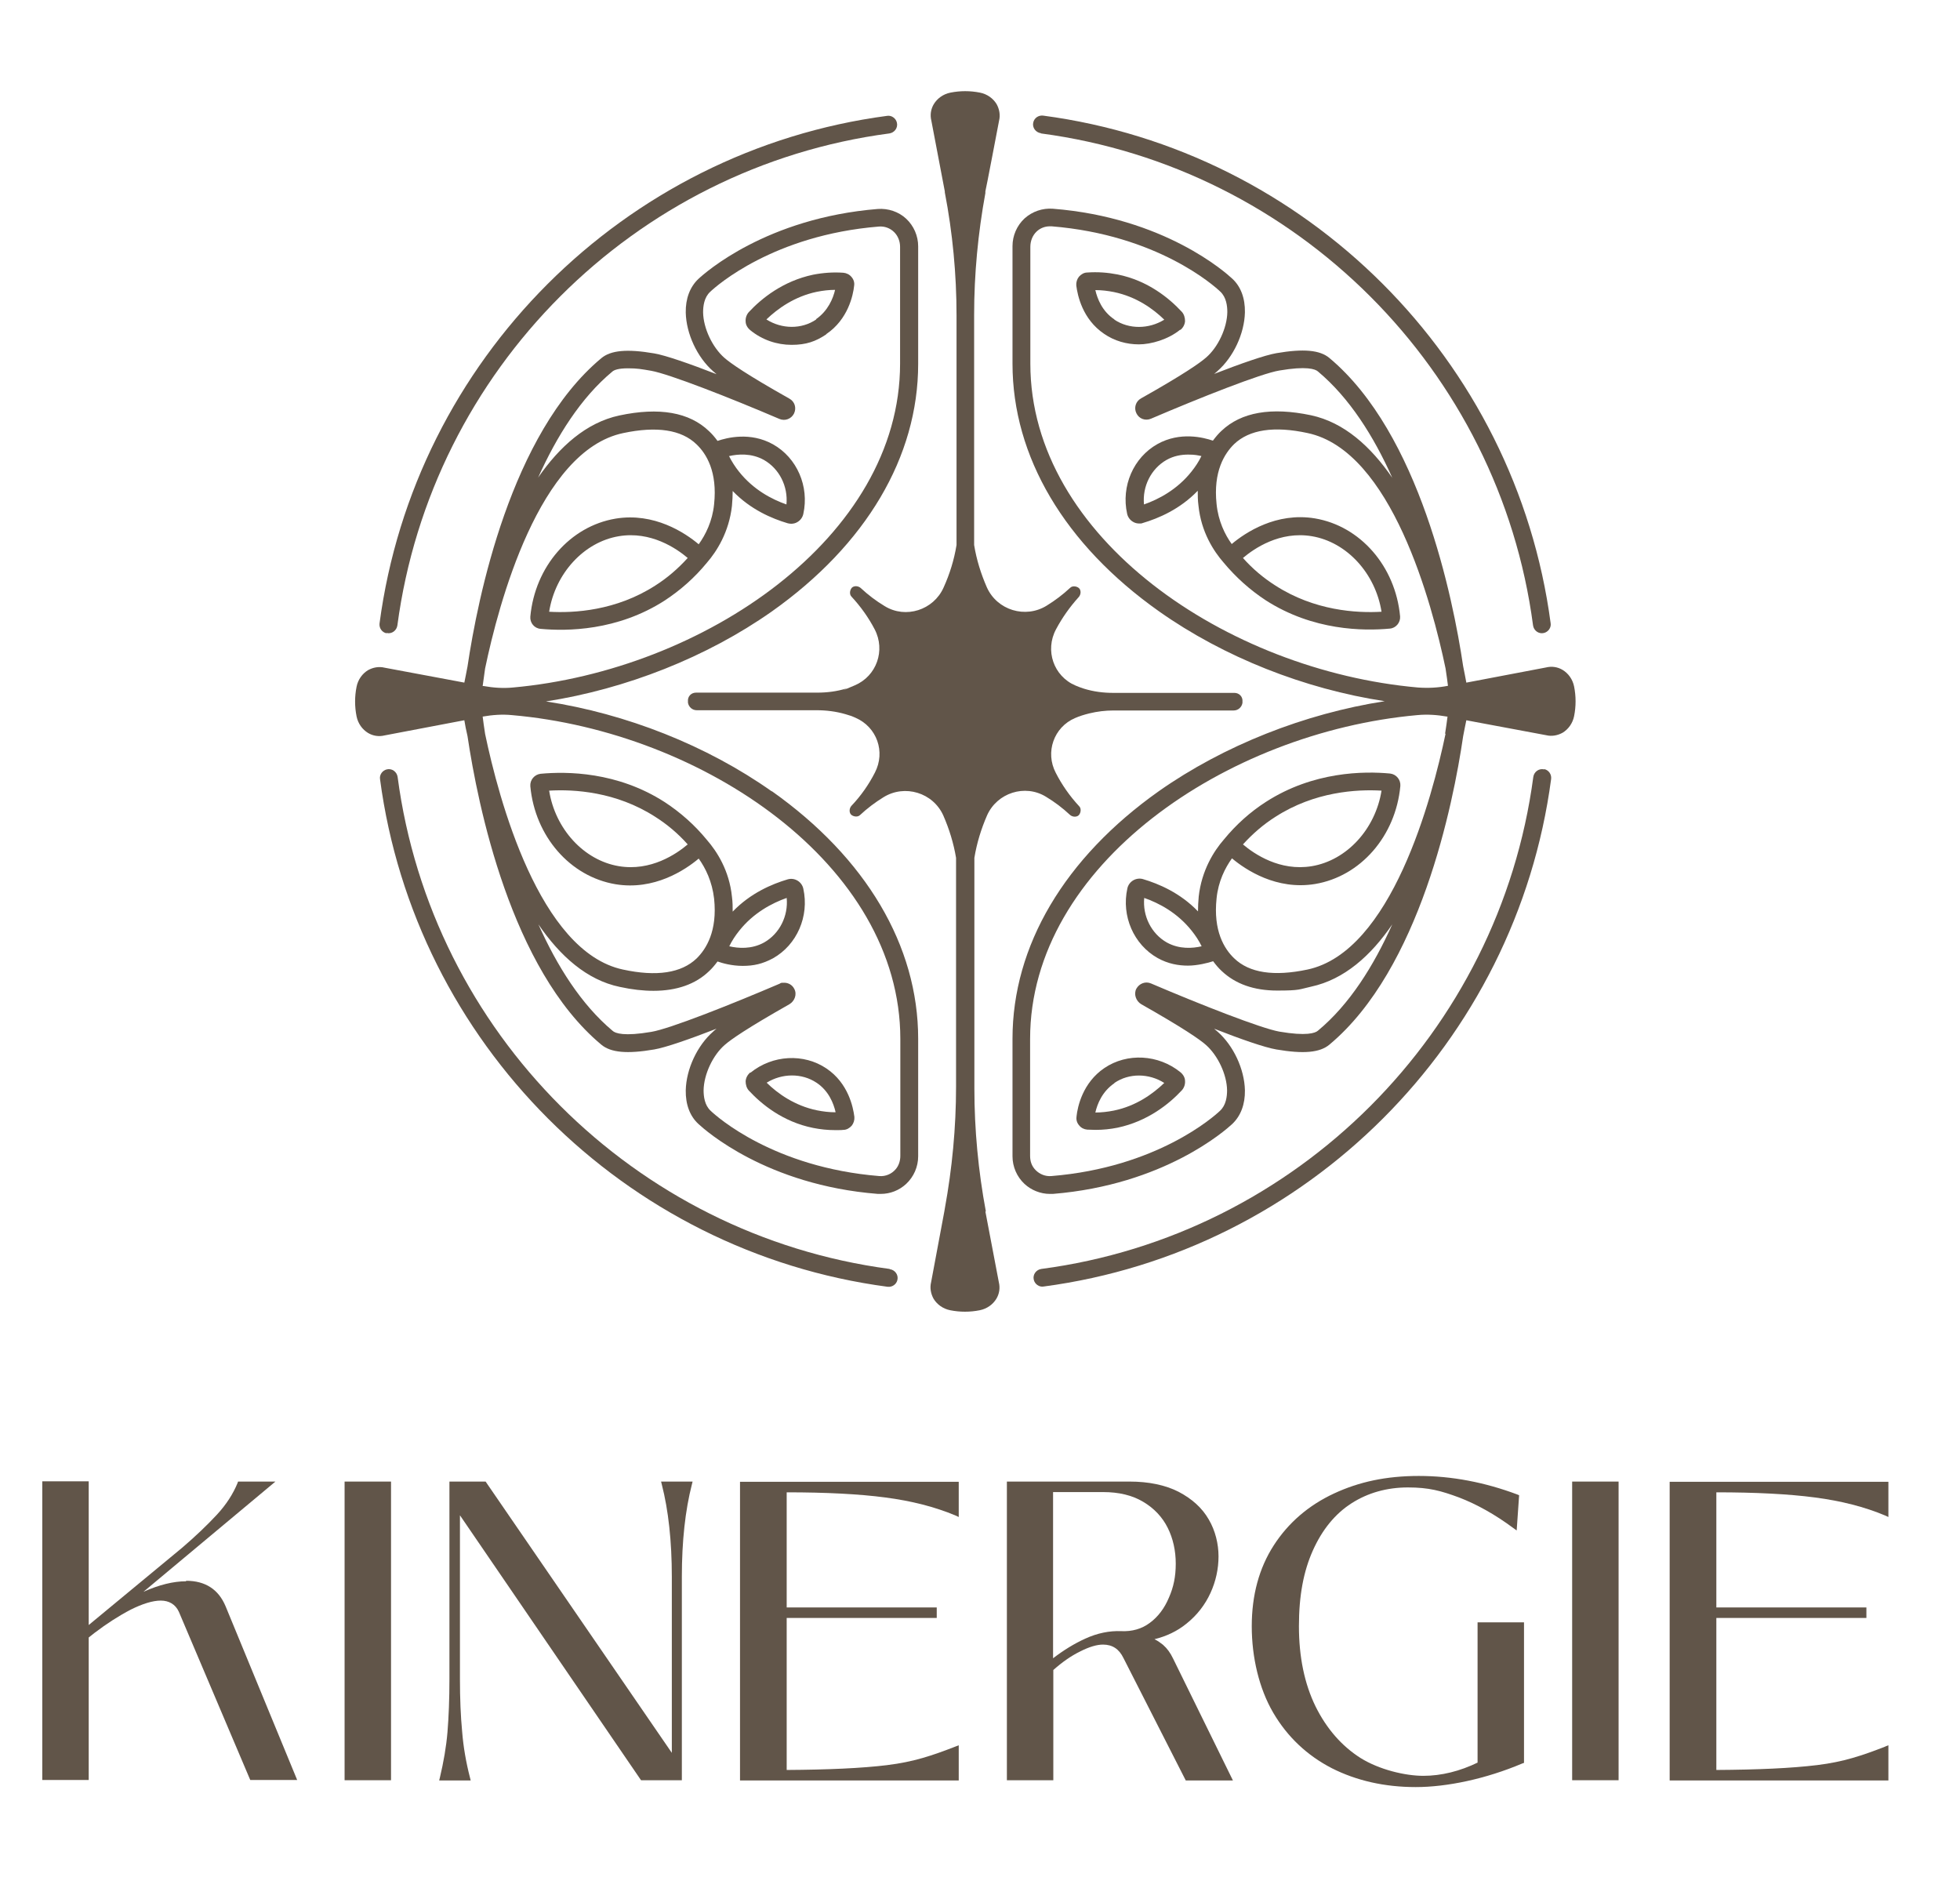
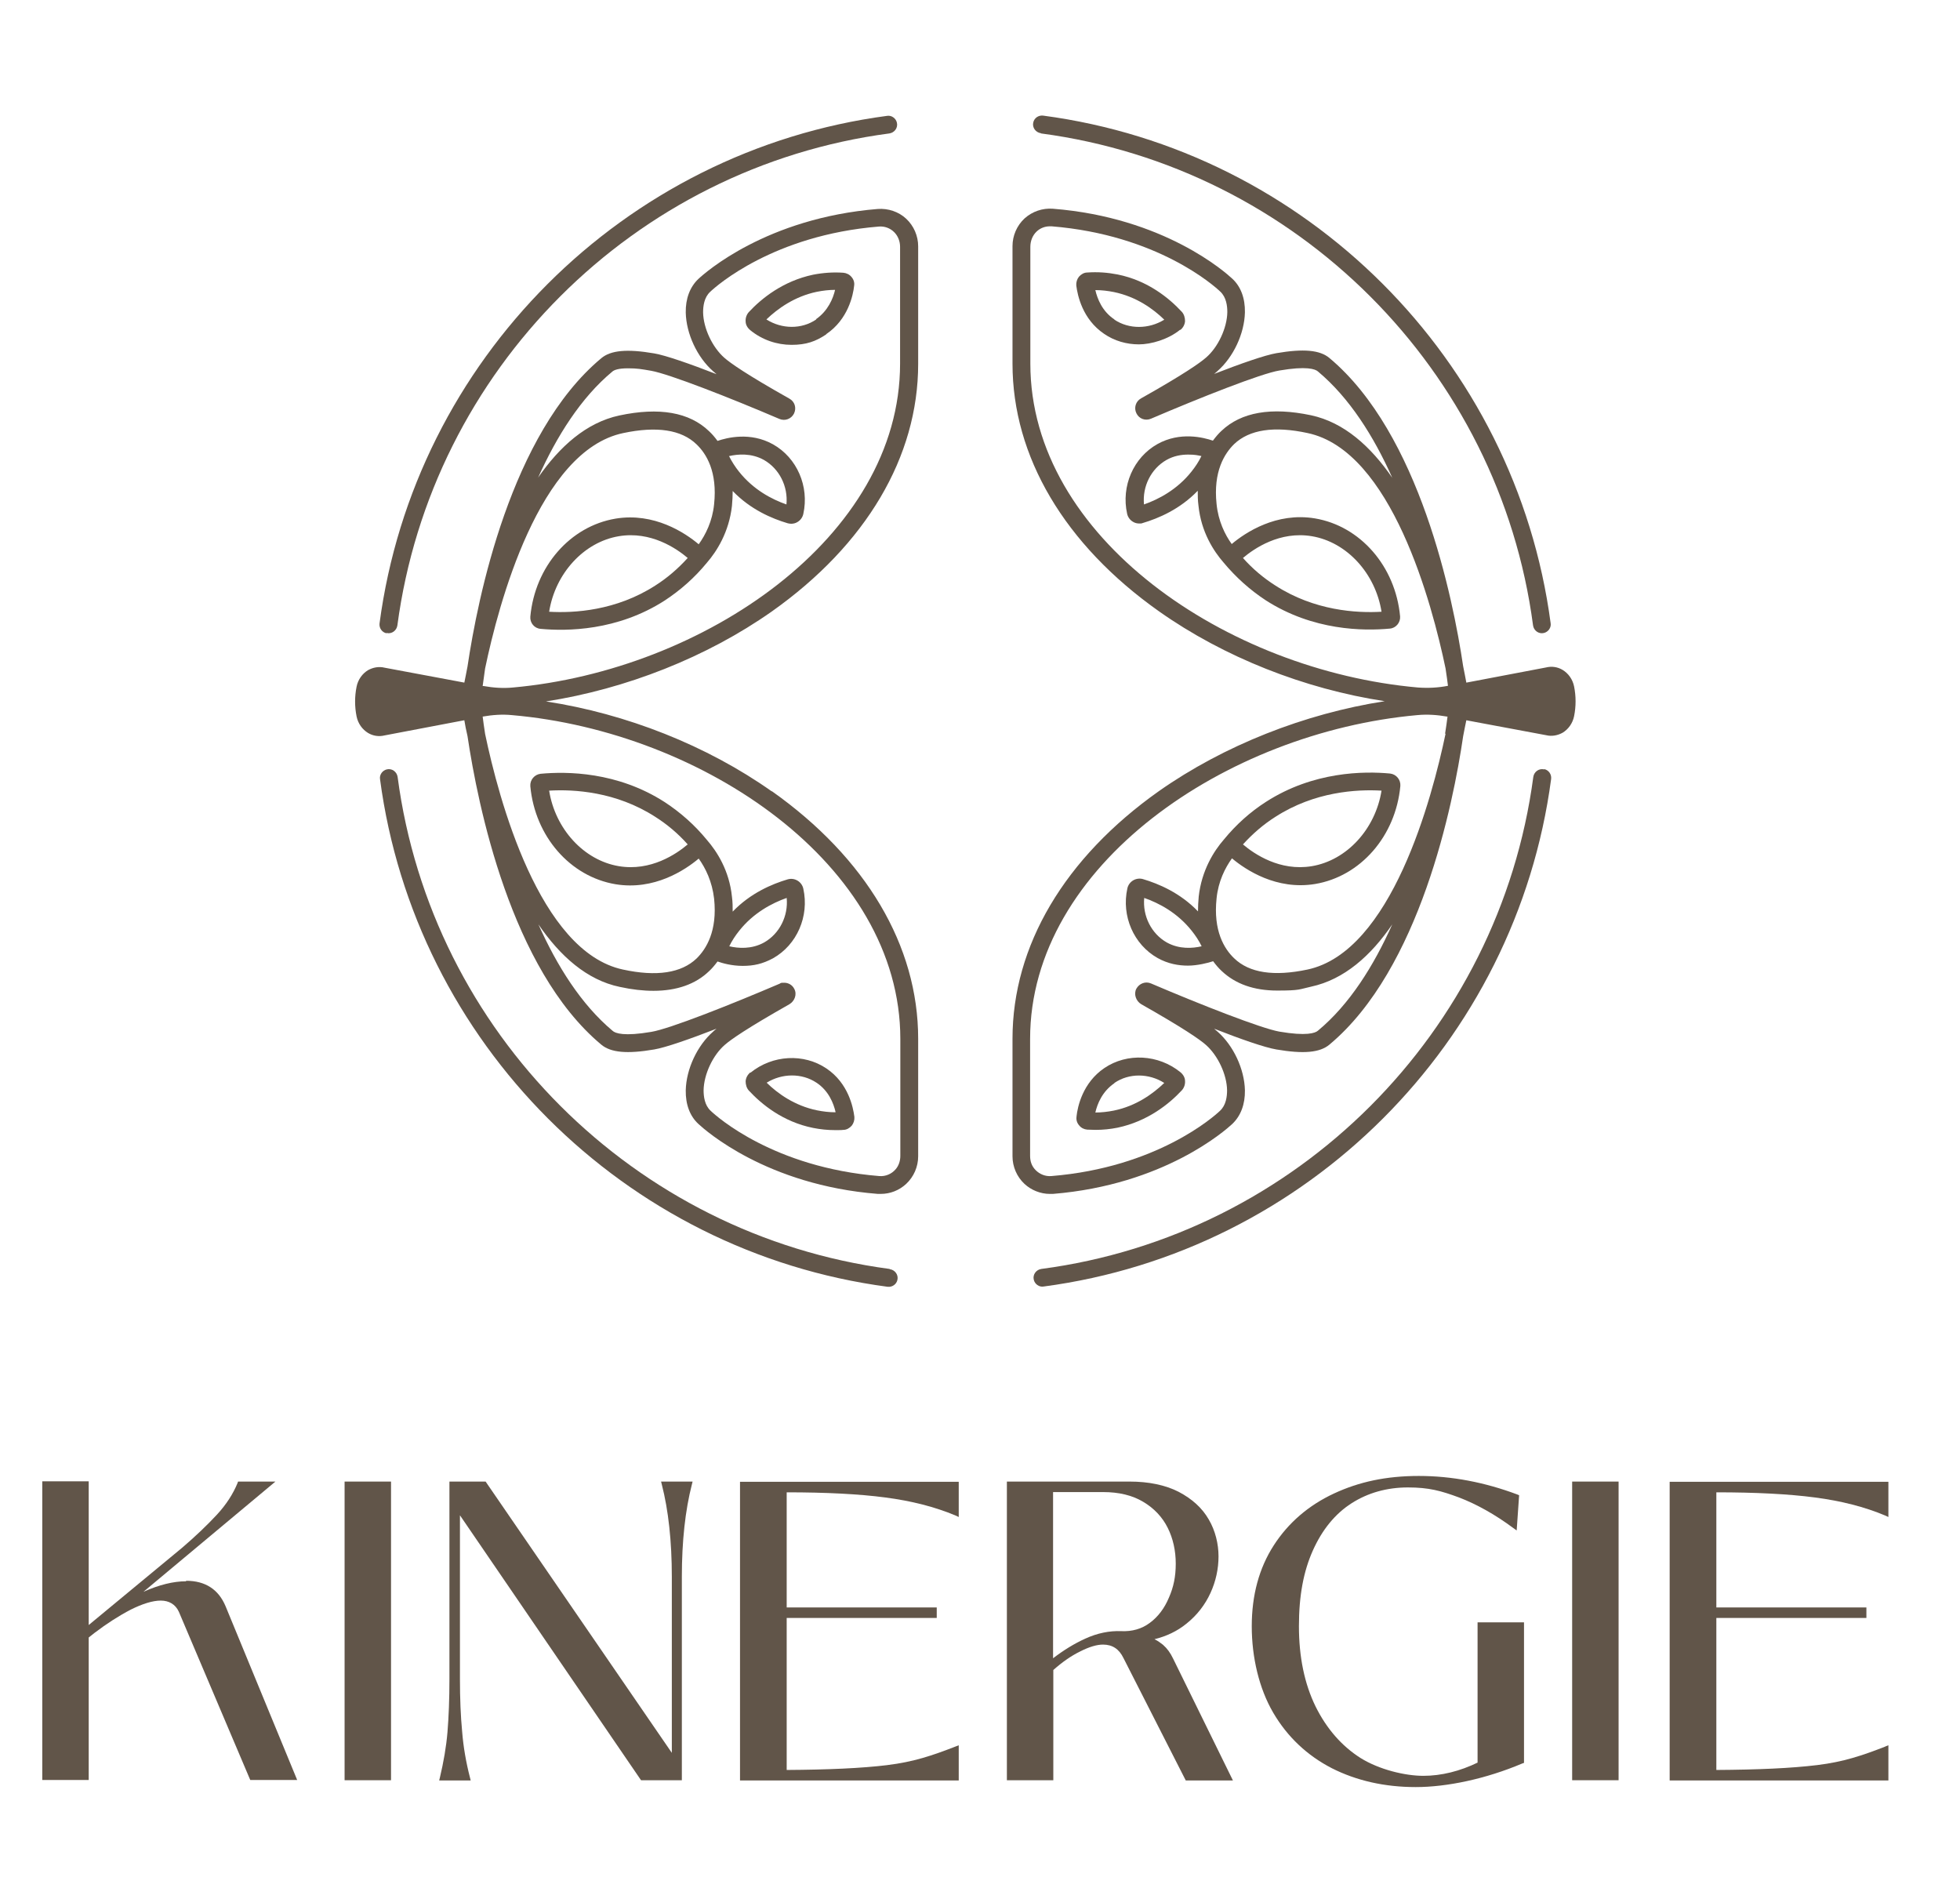
<svg xmlns="http://www.w3.org/2000/svg" version="1.1" viewBox="0 0 802 768">
  <defs>
    <style>
      .cls-1 {
        fill: #615549;
      }
    </style>
  </defs>
  <g>
    <g id="Capa_1">
      <g>
        <g>
          <path class="cls-1" d="M76.1,647c-5.1,0-10.9,1.4-17.4,4.3l54-45.1h-15.3l-.2.6c-1.8,4.4-4.6,8.8-8.5,13-3.9,4.2-8.7,8.8-14.2,13.5l-38.2,31.6v-58.8h-19v122.2h19v-58.3l2.4-1.9c5-3.8,10-7,14.8-9.5,4.8-2.4,9-3.7,12.3-3.7s6,1.5,7.4,4.6l29.2,68.8h19.2l-29.3-71.1c-2.9-6.9-8.3-10.4-16.1-10.4Z" />
          <rect class="cls-1" x="141" y="606.2" width="19" height="122.2" />
          <path class="cls-1" d="M270.8,607.4c2.7,10.5,4.1,23.2,4.1,37.8v72l-76.2-111h-14.8v80.7c0,8.4-.3,15.7-.8,21.8-.5,6-1.6,12.3-3.1,18.6l-.3,1.2h12.9l-.3-1.2c-1.6-6.2-2.7-12.5-3.2-18.8-.6-6.3-.9-13.5-.9-21.6v-66.9l74.1,108.4h16.7v-83.2c0-14.6,1.4-27.3,4.1-37.8l.3-1.2h-12.9l.3,1.2Z" />
          <path class="cls-1" d="M363.2,722.2c-10.6,1.3-24.4,1.9-41.3,2v-62.2h61.4v-4.3h-61.4v-47.1c16.1,0,29.7.7,40.3,2.1,10.8,1.4,20.5,3.9,28.8,7.4l1.3.6v-14.4h-89.5v122.2h89.5v-14.4l-1.3.5c-9.5,3.7-17.2,6.3-27.9,7.6Z" />
          <path class="cls-1" d="M475.9,673c-1-.8-2.1-1.6-3.5-2.3,4.9-1.2,9.3-3.3,13-6.3,4.4-3.5,7.7-7.8,9.9-12.6,2.2-4.8,3.3-9.9,3.3-15s-1.3-10.5-4-15.1c-2.7-4.7-6.8-8.4-12.3-11.3-5.5-2.8-12.3-4.2-20.1-4.2h-50.2v122.2h19v-45.1c3.6-3.2,7.3-5.8,11-7.6,3.7-1.9,6.9-2.8,9.3-2.8,3.9,0,6.6,1.8,8.4,5.5l25.5,50.1h19.3l-24.5-49.9c-1.1-2.3-2.4-4.1-4-5.5ZM430.9,610.5h20.5c6.4,0,11.9,1.3,16.4,4,4.4,2.6,7.8,6.2,10,10.6,2.2,4.4,3.3,9.4,3.3,14.7s-.9,9.6-2.8,13.9c-1.8,4.3-4.4,7.8-7.8,10.3h0c-3.3,2.5-7.3,3.6-11.7,3.4-4.8-.2-9.8.8-14.8,3.1-4.4,2-8.8,4.7-13.1,8v-68Z" />
          <path class="cls-1" d="M604.8,721.1c-7.4,3.6-15,5.5-22.4,5.5s-18-2.5-25.7-7.3c-7.7-4.9-13.9-12-18.4-21.1-4.5-9.2-6.8-20.2-6.8-32.8s1.9-22.5,5.7-31c3.8-8.5,9.1-15,15.8-19.3,6.7-4.3,14.5-6.5,23.1-6.5s13.6,1.4,20.9,4.1c7.3,2.8,14.8,7,22.2,12.5l1.4,1,1-14.4-.7-.3c-13.3-5-26.9-7.6-40.3-7.6s-24.5,2.4-34.8,7.2c-10.3,4.8-18.6,11.9-24.6,21.2-6,9.3-9,20.4-9,33.1s3,25.5,8.8,35.4c5.8,9.9,13.9,17.5,24,22.7,10.1,5.1,21.6,7.7,34.3,7.7s28.6-3.3,43.7-9.7l.6-.2v-57.5h-19v57.4Z" />
          <rect class="cls-1" x="643.3" y="606.2" width="19" height="122.2" />
          <path class="cls-1" d="M771.5,714.6c-9.5,3.7-17.2,6.3-27.9,7.6-10.6,1.3-24.4,1.9-41.3,2v-62.2h61.4v-4.3h-61.4v-47.1c16.1,0,29.7.7,40.3,2.1,10.8,1.4,20.5,3.9,28.8,7.4l1.3.6v-14.4h-89.5v122.2h89.5v-14.4l-1.3.5Z" />
        </g>
        <g>
          <path class="cls-1" d="M631.8,314.8h0c-2.1-.5-4.1,1-4.4,3.1-13.9,104.5-96.8,187.5-201.3,201.3-2.1.3-3.6,2.3-3.1,4.4h0c.4,1.8,2.2,3.1,4,2.8,107.8-14.3,193.4-99.9,207.7-207.7.2-1.9-1-3.6-2.8-4Z" />
          <path class="cls-1" d="M158.2,259h0c2.1.5,4.1-1,4.4-3.1,13.9-104.5,96.8-187.5,201.3-201.3,2.1-.3,3.6-2.3,3.1-4.4h0c-.4-1.8-2.2-3.1-4-2.8-107.8,14.3-193.4,99.9-207.7,207.7-.2,1.9,1,3.6,2.8,4Z" />
          <path class="cls-1" d="M426,54.6c104.5,13.9,187.5,96.8,201.3,201.3.3,2.1,2.3,3.6,4.4,3.1h0c1.8-.4,3.1-2.2,2.8-4-14.3-107.8-99.9-193.4-207.7-207.7-1.9-.2-3.6,1-4,2.8h0c-.5,2.1,1,4.1,3.1,4.4Z" />
          <path class="cls-1" d="M364,519.2c-104.5-13.9-187.5-96.8-201.3-201.3-.3-2.1-2.3-3.6-4.4-3.1-1.8.4-3.1,2.2-2.8,4,14.3,107.8,99.9,193.4,207.7,207.7,1.9.2,3.6-1,4-2.8h0c.5-2.1-1-4.1-3.1-4.4Z" />
          <path class="cls-1" d="M644.1,280.9c-.6-3-2.4-5.4-4.7-6.8-2-1.2-4.4-1.6-6.8-1l-28.9,5.5-3.7.7c-.3-1.8-.8-4.1-1.3-6.7-4.2-28.2-17.8-95.2-54.7-126.1-3.9-3.3-10.6-3.9-21.7-2-4.7.8-14.7,4.3-25.5,8.5.5-.4,1-.8,1.4-1.2,6.5-5.7,11-15.3,11.2-24,.1-5.8-1.7-10.6-5.2-13.8-2.7-2.5-27.8-25-73.4-28.6-4.2-.3-8.4,1.1-11.6,4-3.1,2.9-4.9,7-4.9,11.3v48.1c0,38,21.3,74,59.9,101.3,26.6,18.8,59.6,31.8,92.4,36.8-32.8,5.1-65.8,18.1-92.4,36.8-38.6,27.3-59.9,63.3-59.9,101.3v48.1c0,4.3,1.8,8.4,4.9,11.3,2.8,2.6,6.6,4.1,10.4,4.1s.8,0,1.2,0c45.6-3.7,70.7-26.1,73.4-28.6,3.5-3.3,5.3-8.1,5.2-13.8-.2-8.7-4.7-18.3-11.2-24-.4-.4-.9-.7-1.4-1.2,10.7,4.2,20.7,7.7,25.5,8.5,11.1,1.9,17.8,1.3,21.7-2,37-30.9,50.6-98.1,54.7-126.2.5-2.5.9-4.7,1.3-6.5l3.7.7,28.9,5.4c2.4.6,4.8.1,6.8-1,2.3-1.4,4.1-3.8,4.7-6.8.8-4,.8-8.1,0-12.1ZM591.5,300.2c-5.5,26.3-22.1,89.2-56.5,96.5-13.7,2.9-23.8,1.4-30-4.6-4.1-3.9-8.6-11.3-7.2-24.5.7-7,3.5-12.5,6.3-16.4,5.6,4.7,18.2,13.1,34,10.5,18.6-3.1,33-19.6,34.9-40.1.2-2.5-1.6-4.8-4.2-5.1-10.6-1-31.4-.9-50.8,11.6-6.4,4.1-12.2,9.3-17.2,15.4-4.1,4.7-9.1,12.6-10.3,23.3-.2,2.2-.3,4.2-.3,6.1-7.3-7.6-16.1-11.3-22.5-13.2-1.3-.4-2.8-.2-4,.5-1.2.7-2.1,1.9-2.4,3.3-2.5,11.3,2.6,23,12.4,28.5,4.3,2.4,8.6,3.1,12.4,3.1s8.2-1.1,10.3-1.8c1.1,1.5,2.3,2.9,3.5,4,5.6,5.3,13.2,8,22.7,8s8.9-.5,13.9-1.6c13.5-2.9,24.5-12.7,33.2-25.5-7.6,17-17.5,32.8-30.4,43.5-1.1,1-4.7,2.3-15.8.4-7.4-1.3-32.4-11.1-52.5-19.7-2.3-1-4.8,0-6,2.1-1.2,2.2-.2,5.1,2,6.4,17.3,9.8,23.9,14.4,26.4,16.6,4.9,4.3,8.6,12.1,8.7,18.6,0,2.5-.4,6.1-2.9,8.4-2.5,2.4-25.9,23.2-69,26.7-2.4.2-4.7-.7-6.4-2.4s-2.3-3.7-2.3-5.9v-47.8c0-71.2,80.5-125.5,158.4-132.5,4.1-.4,8.2-.1,12.2.6h.2c-.2,1.9-.6,4.3-1,7ZM508.6,345.5c4-4.4,8.4-8.2,13.3-11.3,16-10.3,33.2-11.3,43.4-10.7-2.5,15.7-14.2,28.5-28.5,30.9-13.1,2.2-23.6-5-28.2-8.9ZM491.6,387.2c-3.5.8-9,1.3-14.2-1.6-6.3-3.6-9.9-10.8-9.2-18.2,6,2.1,13.5,6,19.4,13.4,1.6,2,3,4.1,4.1,6.4ZM592.5,280.6c-4,.8-8.2,1-12.3.7-78-6.9-158.6-61.3-158.6-132.5v-47.8c0-2.4.9-4.7,2.6-6.3,1.5-1.4,3.4-2.1,5.4-2.1s.4,0,.7,0c43.2,3.5,66.5,24.3,69,26.7,2.5,2.3,2.9,5.9,2.9,8.4-.1,6.5-3.8,14.4-8.7,18.6-2.5,2.2-9.2,6.9-26.6,16.7-2.2,1.2-3,3.9-1.9,6.1,1.1,2.3,3.7,3.2,6,2.2,20.1-8.6,45.1-18.5,52.5-19.7,11.1-1.9,14.7-.6,15.8.4,12.9,10.8,22.8,26.5,30.4,43.5-8.8-12.8-19.7-22.7-33.3-25.6-16.2-3.4-28.5-1.3-36.6,6.4-1.2,1.1-2.3,2.4-3.5,4-3.8-1.3-13.4-3.8-22.7,1.4-9.8,5.5-14.9,17.2-12.4,28.5.3,1.4,1.2,2.6,2.4,3.3.8.5,1.7.7,2.6.7s.9,0,1.4-.2c6.4-1.9,15.2-5.6,22.5-13.2,0,1.9,0,3.9.3,6.1,1.1,10.8,6.2,18.6,10.3,23.3,5,6,10.8,11.2,17.2,15.4,19.4,12.5,40.1,12.6,50.8,11.6,2.5-.2,4.4-2.5,4.2-5-1.9-20.5-16.3-37-34.9-40.1-15.8-2.6-28.4,5.8-34,10.5-2.8-3.9-5.5-9.4-6.2-16.4-1.4-13.2,3.2-20.6,7.2-24.5,6.2-5.9,16.3-7.5,30.1-4.5,34.3,7.3,50.9,69.9,56.4,96.3.4,2.8.8,5.3,1,7.2h0ZM491.6,186.6c-1.1,2.3-2.5,4.4-4.1,6.4-5.8,7.3-13.4,11.3-19.4,13.4-.7-7.4,2.9-14.6,9.2-18.2,3-1.7,6.1-2.2,8.9-2.2s3.9.3,5.4.6ZM508.6,228.3c4.6-3.9,15.1-11.1,28.2-8.9,14.3,2.4,26,15.2,28.5,30.9-10.2.6-27.4-.4-43.4-10.7-4.9-3.1-9.4-6.9-13.3-11.3Z" />
-           <path class="cls-1" d="M403.4,495.7h0c-3.1-16.6-4.7-33.5-4.7-50.4v-94.3c1-6.1,2.8-11.9,5.2-17.4,4.1-9.2,15.5-12.9,24.1-7.6,3.5,2.1,6.8,4.6,9.8,7.4.9.8,2.3,1,3.3.4s1.6-2.8.5-3.9c-3.9-4.2-7.1-8.8-9.6-13.7-4.4-8.4-.8-18.7,7.9-22.4,1.8-.8,3.8-1.4,5.8-1.9,3.3-.8,6.6-1.2,10-1.2h49.1c1.8,0,3.3-1.3,3.6-3.1,0-.2,0-.3,0-.5s0,0,0,0h0c.2-2-1.3-3.6-3.3-3.6h-49.6c-4,0-8-.5-11.9-1.7-1.2-.4-2.4-.8-3.5-1.3-9-3.8-12.6-14.4-8-23,2.5-4.7,5.6-9.1,9.3-13.2.8-.9,1-2.3.4-3.3s-2.8-1.6-3.9-.5c-3,2.8-6.2,5.2-9.6,7.3-8.7,5.4-20.3,1.9-24.5-7.5-2.4-5.5-4.2-11.2-5.2-17.3v-94.1c0-16.8,1.6-33.5,4.6-49.9v-.7c.1,0,5.6-28.9,5.6-28.9.6-2.4.1-4.8-1-6.8-1.4-2.3-3.8-4.1-6.8-4.7-4-.8-8.1-.8-12.1,0-3,.6-5.4,2.4-6.8,4.7-1.2,2-1.6,4.4-1,6.8l5.5,28.9v.4c3.2,16.6,4.8,33.5,4.8,50.4v93.9c-1,6.1-2.8,11.9-5.3,17.4-4.1,9.2-15.5,12.9-24.1,7.6-3.5-2.1-6.8-4.6-9.8-7.4-.9-.8-2.3-1-3.3-.4s-1.6,2.8-.5,3.9c3.8,4.1,7,8.6,9.5,13.4,4.5,8.6.8,19.1-8.1,22.9s-2.3.9-3.5,1.3c-3.8,1.2-7.9,1.7-11.9,1.7h-49.6c-2,0-3.5,1.6-3.3,3.6h0s0,0,0,0c0,.2,0,.4,0,.5.3,1.8,1.8,3.1,3.6,3.1h49.1c3.9,0,7.9.5,11.7,1.6,1.5.4,2.9.9,4.2,1.5,8.7,3.8,12.3,13.9,7.9,22.4-2.5,4.9-5.7,9.5-9.6,13.6-.8.9-1,2.3-.4,3.3s2.8,1.6,3.9.5c3-2.8,6.2-5.2,9.6-7.3,8.7-5.4,20.3-1.9,24.5,7.5,2.4,5.5,4.2,11.3,5.2,17.3v93.6c0,16.8-1.6,33.5-4.6,49.9l-.2,1.2-5.4,28.9c-.6,2.4-.1,4.8,1,6.8,1.4,2.3,3.8,4.1,6.8,4.7,4,.8,8.1.8,12.1,0,3-.6,5.4-2.4,6.8-4.7,1.2-2,1.6-4.4,1-6.8l-5.5-28.9Z" />
          <path class="cls-1" d="M315.8,323.8c-26.6-18.8-59.6-31.8-92.4-36.8,32.8-5.1,65.8-18.1,92.4-36.8,38.6-27.3,59.9-63.3,59.9-101.3v-48.1c0-4.3-1.8-8.4-4.9-11.3-3.1-2.9-7.4-4.3-11.6-4-45.6,3.7-70.7,26.1-73.4,28.6-3.5,3.3-5.3,8.1-5.2,13.8.2,8.7,4.7,18.3,11.2,24,.4.4.9.7,1.4,1.2-10.8-4.2-20.8-7.7-25.5-8.5-11.1-1.9-17.8-1.3-21.7,2-37,30.9-50.5,97.9-54.7,126.1-.5,2.5-.9,4.8-1.3,6.6l-3.7-.7-28.9-5.4c-2.4-.6-4.8-.1-6.8,1-2.3,1.4-4.1,3.8-4.7,6.8-.8,4-.8,8.1,0,12.1.6,3,2.4,5.4,4.7,6.8,2,1.2,4.4,1.6,6.8,1l28.9-5.5,3.7-.7c.3,1.8.7,4,1.3,6.5,4.2,28.1,17.7,95.3,54.7,126.2,3.9,3.3,10.6,3.9,21.7,2,4.7-.8,14.7-4.3,25.5-8.5-.5.4-1,.8-1.4,1.2-6.5,5.7-11,15.3-11.2,24-.1,5.8,1.7,10.6,5.2,13.8,2.7,2.5,27.8,25,73.4,28.6.4,0,.8,0,1.2,0,3.8,0,7.5-1.4,10.4-4.1,3.1-2.9,4.9-7,4.9-11.3v-48.1c0-38-21.3-74-59.9-101.3ZM198.5,273.5c5.5-26.4,22.1-89.1,56.5-96.3,13.7-2.9,23.8-1.4,30,4.6,4.1,3.9,8.6,11.3,7.2,24.5-.7,7-3.5,12.5-6.3,16.4-5.6-4.7-18.2-13.1-34-10.5-18.6,3.1-33,19.6-34.9,40.1-.2,2.5,1.6,4.8,4.2,5,10.6,1,31.4.9,50.8-11.6,6.4-4.2,12.2-9.3,17.2-15.4,4.1-4.7,9.1-12.6,10.3-23.3.2-2.2.3-4.2.3-6.1,7.3,7.6,16.1,11.3,22.5,13.2.5.1.9.2,1.4.2.9,0,1.8-.2,2.6-.7,1.2-.7,2.1-1.9,2.4-3.3,2.5-11.3-2.6-23-12.4-28.5-9.3-5.2-18.9-2.7-22.7-1.4-1.1-1.5-2.3-2.9-3.5-4-8-7.7-20.3-9.9-36.7-6.4-13.5,2.9-24.4,12.7-33.2,25.4,7.6-16.9,17.5-32.7,30.4-43.4.7-.6,2.4-1.3,6.3-1.3s5.4.3,9.5,1c7.4,1.3,32.4,11.1,52.5,19.7,2.3,1,4.9,0,6-2.2,1.1-2.3.3-4.9-1.9-6.1-17.4-9.8-24.1-14.5-26.6-16.7-4.9-4.3-8.6-12.1-8.7-18.6,0-2.5.4-6.1,2.9-8.4,2.5-2.4,25.9-23.2,69-26.7,2.3-.2,4.6.6,6.3,2.3,1.6,1.6,2.4,3.8,2.4,6v47.8c0,71.1-80.5,125.5-158.4,132.5-4,.4-8.1.1-12-.6h-.4c.3-2,.6-4.4,1-7.2ZM281.4,228.3c-4,4.4-8.4,8.2-13.3,11.3-16,10.3-33.2,11.3-43.4,10.7,2.5-15.7,14.2-28.5,28.5-30.9,13.1-2.2,23.6,5,28.2,8.9ZM298.4,186.6c3.5-.8,9-1.3,14.2,1.6,6.3,3.6,9.9,10.8,9.2,18.2-6-2.1-13.5-6-19.4-13.4-1.6-2-3-4.2-4.1-6.4ZM368.4,472.9c0,2-.6,4-1.9,5.5-1.7,2-4.2,3-6.7,2.8-43.2-3.5-66.5-24.3-69-26.7-2.5-2.3-2.9-5.9-2.9-8.4.1-6.5,3.8-14.4,8.7-18.6,2.5-2.2,9.1-6.8,26.4-16.6,2.2-1.3,3.2-4.1,2-6.3-.8-1.6-2.4-2.5-4.1-2.5s-1.3.1-1.9.4c-20.1,8.6-45.1,18.5-52.5,19.7-11.1,1.9-14.7.6-15.8-.4-12.9-10.8-22.8-26.6-30.4-43.6,8.8,12.9,19.8,22.8,33.3,25.6,5,1.1,9.6,1.6,13.8,1.6,9.5,0,17.2-2.7,22.7-8,1.2-1.1,2.3-2.4,3.5-4,2,.7,5.8,1.8,10.3,1.8s8.1-.8,12.4-3.1c9.8-5.5,14.9-17.2,12.4-28.5-.3-1.4-1.2-2.6-2.4-3.3-1.2-.7-2.6-.9-4-.5-6.4,1.9-15.2,5.6-22.5,13.2,0-1.9,0-3.9-.3-6.1-1.1-10.8-6.2-18.6-10.3-23.3-5-6.1-10.8-11.2-17.2-15.4-19.4-12.5-40.1-12.6-50.8-11.6-2.5.3-4.4,2.5-4.2,5.1,1.9,20.5,16.3,37,34.9,40.1,15.8,2.6,28.4-5.8,34-10.5,2.8,3.9,5.5,9.4,6.3,16.4,1.4,13.2-3.2,20.6-7.2,24.5-6.2,5.9-16.3,7.5-30.1,4.5-34.3-7.3-50.9-70.1-56.4-96.4-.4-2.8-.8-5.2-1-7.1h0c4-.7,8-1,12-.6,78.1,6.8,158.9,61.2,158.9,132.5v47.9ZM298.4,387.2c1.1-2.3,2.5-4.4,4.1-6.4,5.8-7.3,13.4-11.3,19.4-13.4.7,7.4-2.9,14.6-9.2,18.2-5.2,2.9-10.7,2.4-14.2,1.6ZM281.4,345.5c-4.6,3.9-15.1,11.1-28.2,8.9-14.3-2.4-26-15.2-28.5-30.9,10.2-.6,27.4.4,43.4,10.7,4.9,3.1,9.4,6.9,13.3,11.3Z" />
          <path class="cls-1" d="M307,438.8c-1.1.9-1.8,2.2-1.9,3.6,0,1.4.4,2.8,1.3,3.8,5.2,5.6,13.9,12.8,26.3,15.3,3,.6,6,.9,9,.9s2.3,0,3.4-.1c1.3,0,2.5-.7,3.4-1.7.8-1,1.2-2.3,1.1-3.6-.5-4-2.5-13.8-11.4-19.8h0c-9.3-6.3-22.1-5.6-31.1,1.7ZM341.8,455.1h0c-2.5,0-5-.3-7.5-.8-9.2-1.9-16.1-6.9-20.6-11.3,6.3-3.9,14.4-4,20.4,0,5,3.3,7,8.5,7.8,12Z" />
          <path class="cls-1" d="M483,135c1.1-.9,1.8-2.2,1.9-3.6,0-1.4-.4-2.8-1.3-3.8-5.2-5.6-13.9-12.8-26.3-15.3-4.1-.8-8.2-1.1-12.4-.8-1.3,0-2.5.7-3.4,1.7-.8,1-1.2,2.3-1.1,3.6.5,4,2.5,13.8,11.4,19.8,4.2,2.9,9.2,4.3,14.2,4.3s12-2,16.9-6ZM456,130.7h0c-5-3.3-7-8.5-7.8-12,2.6,0,5.1.3,7.6.8,9.2,1.9,16.1,6.9,20.6,11.3-6.3,3.9-14.4,4-20.4,0Z" />
          <path class="cls-1" d="M338.1,136.7c8.9-6,11-15.9,11.4-19.8.2-1.3-.2-2.6-1.1-3.6-.8-1-2.1-1.6-3.3-1.7-4.1-.3-8.3,0-12.4.8-12.3,2.6-21.1,9.7-26.3,15.3-.9,1-1.4,2.4-1.3,3.8,0,1.4.8,2.7,1.9,3.6,4.9,4,10.9,6,16.9,6s9.9-1.4,14.2-4.3h0ZM334,130.7c-6,4.1-14.1,4-20.4,0,4.6-4.4,11.5-9.4,20.6-11.3,2.5-.5,5-.8,7.5-.8h0c-.8,3.5-2.9,8.6-7.8,12Z" />
-           <path class="cls-1" d="M440.5,456.9c-.2,1.3.2,2.6,1.1,3.6.8,1,2,1.6,3.3,1.7,1.1,0,2.3.1,3.4.1,3,0,6-.3,9-.9,12.3-2.6,21.1-9.7,26.3-15.3.9-1,1.4-2.4,1.3-3.8,0-1.4-.8-2.7-1.9-3.6-9-7.3-21.8-8-31.1-1.7-8.9,6-11,15.9-11.4,19.8ZM456,443.1c6-4.1,14.1-4,20.4,0-4.6,4.4-11.4,9.4-20.6,11.3-2.5.5-5.1.8-7.6.8.8-3.5,2.8-8.6,7.8-12Z" />
+           <path class="cls-1" d="M440.5,456.9c-.2,1.3.2,2.6,1.1,3.6.8,1,2,1.6,3.3,1.7,1.1,0,2.3.1,3.4.1,3,0,6-.3,9-.9,12.3-2.6,21.1-9.7,26.3-15.3.9-1,1.4-2.4,1.3-3.8,0-1.4-.8-2.7-1.9-3.6-9-7.3-21.8-8-31.1-1.7-8.9,6-11,15.9-11.4,19.8M456,443.1c6-4.1,14.1-4,20.4,0-4.6,4.4-11.4,9.4-20.6,11.3-2.5.5-5.1.8-7.6.8.8-3.5,2.8-8.6,7.8-12Z" />
        </g>
      </g>
    </g>
  </g>
</svg>